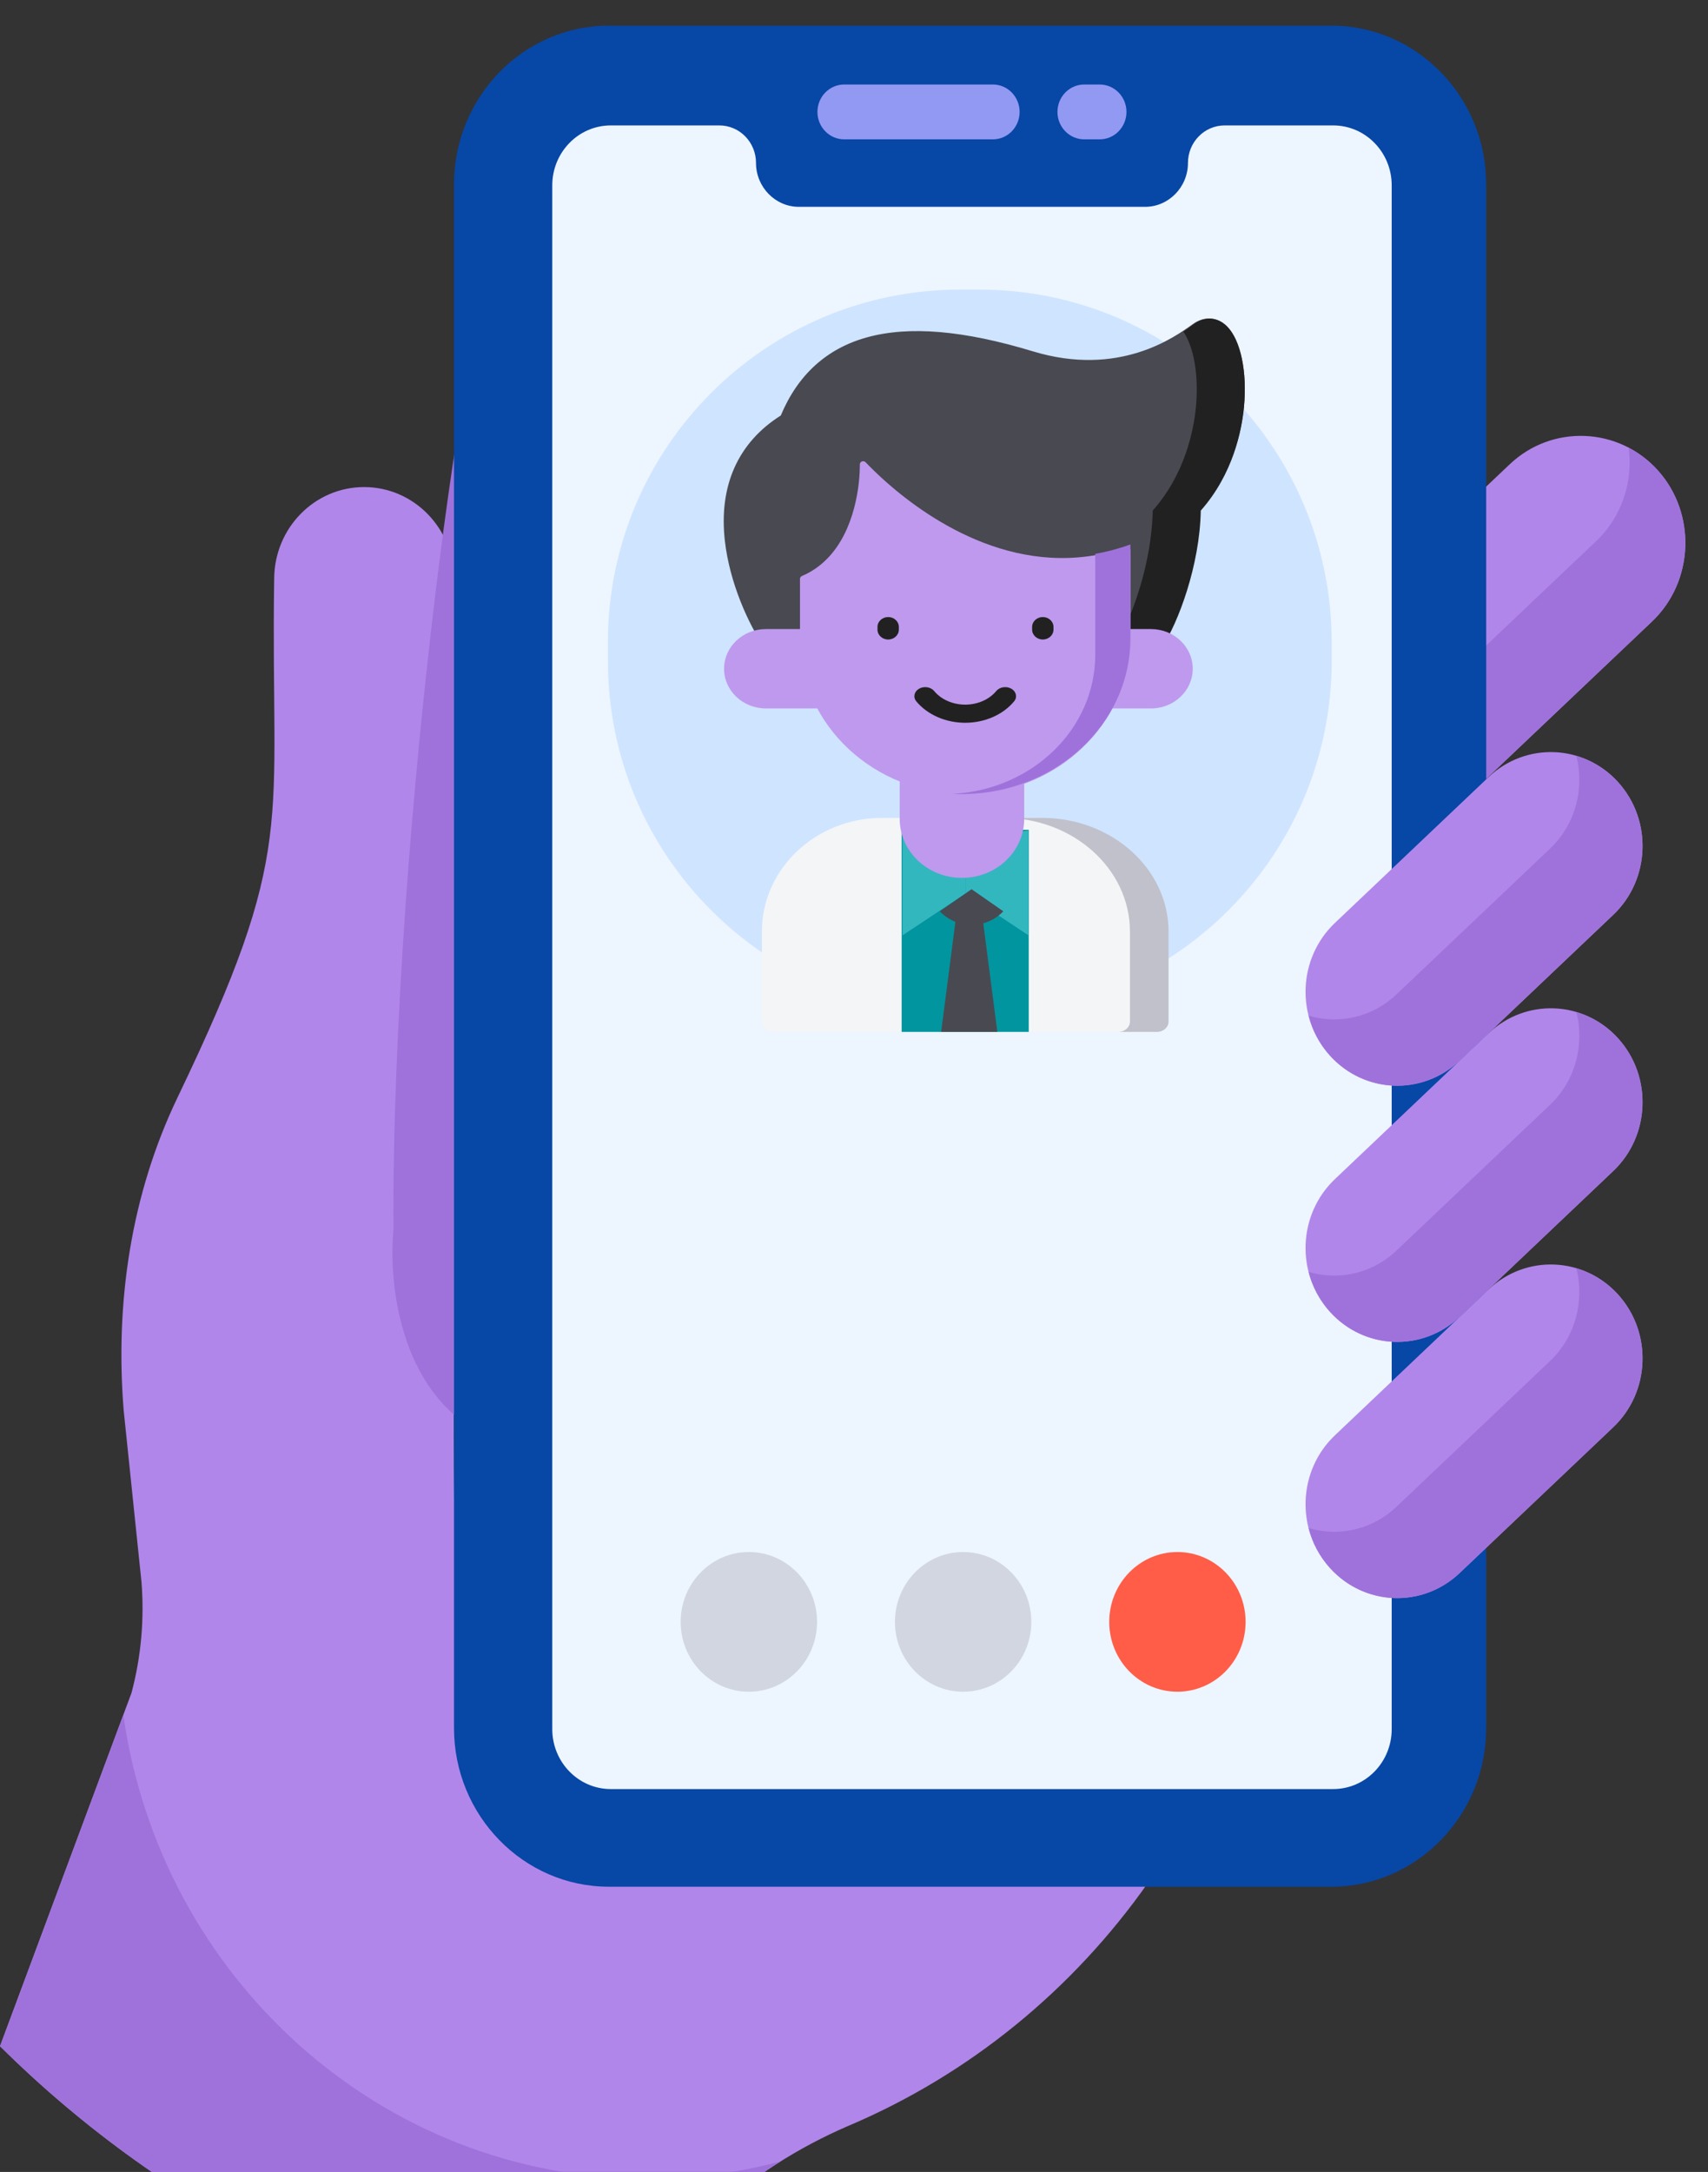
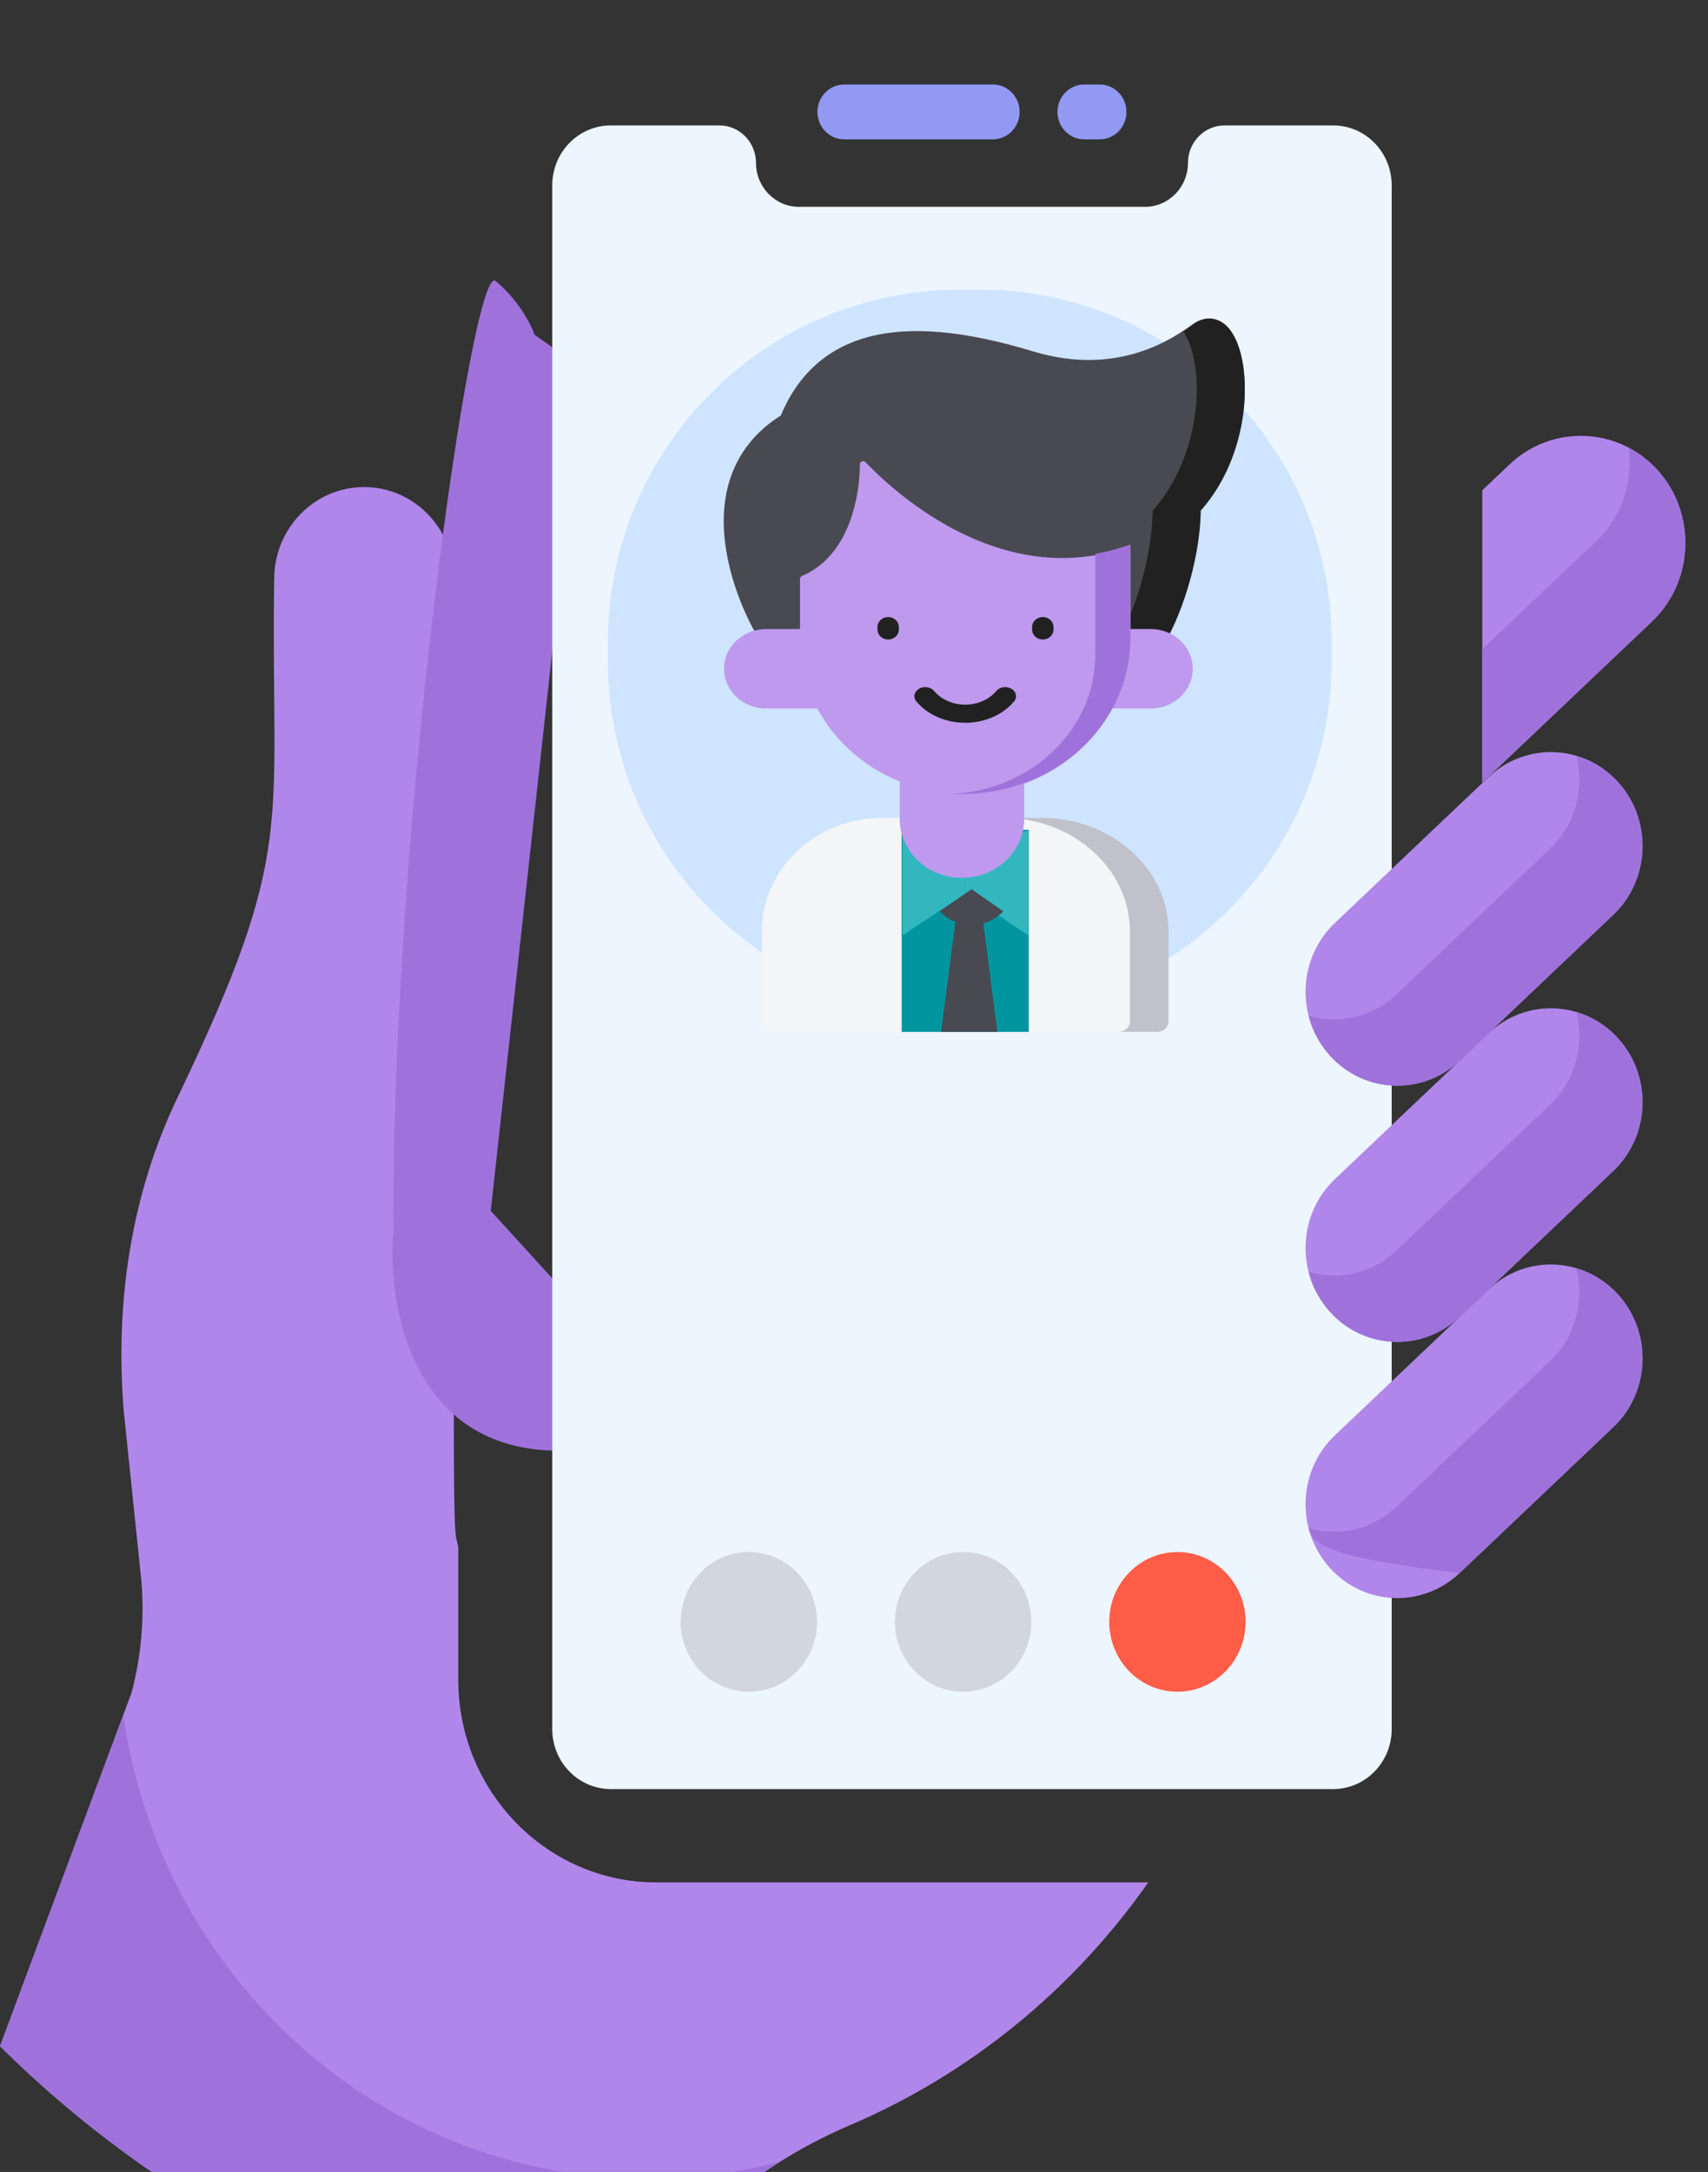
<svg xmlns="http://www.w3.org/2000/svg" width="59" height="75" viewBox="0 0 59 75" fill="none">
  <rect x="0" y="0" width="59" height="75" fill="#333333" stroke="none" />
  <path d="M4.543 58.456C4.874 57.211 4.99 55.918 4.888 54.632L4.272 48.698C3.972 44.974 4.526 41.243 6.136 37.89C10.296 29.227 9.341 28.598 9.471 20C9.471 18.243 10.861 16.819 12.577 16.819C14.293 16.819 15.683 18.243 15.683 20C15.683 54.966 15.62 52.4 15.83 53.425V58.004C15.83 61.861 18.895 65 22.663 65C25.165 65 33.794 65 39.666 65C37.054 68.72 33.481 71.632 29.333 73.396C29.308 73.407 29.282 73.418 29.256 73.429C26.052 74.815 22.474 77.58 21.877 81.01L21.819 81.256C13.381 80.254 5.794 76.4 -1.52588e-05 70.657L4.543 58.456Z" fill="#B186EA" />
  <path d="M17.12 9.702C17.928 10.379 18.354 11.223 18.466 11.561L20.148 12.744L16.952 41.812L20.653 45.868L39.831 46.375L39.494 47.896L37.812 50.093H19.307C14.193 50.093 13.364 45.023 13.588 42.488C13.532 28.461 16.313 9.026 17.12 9.702Z" fill="#9F72DB" />
  <path d="M51.203 16.93L52.15 16.033C53.608 14.649 55.907 14.739 57.258 16.232C58.61 17.726 58.522 20.08 57.064 21.463L51.203 27.023V16.93Z" fill="#B186EA" />
  <path d="M55.141 18.681C56.036 17.832 56.412 16.619 56.259 15.462C56.624 15.653 56.964 15.908 57.258 16.232C58.61 17.726 58.522 20.079 57.064 21.463L51.203 27.023V22.417L55.141 18.681Z" fill="#9F72DB" />
  <path d="M4.26 59.216C5.544 68.275 13.158 75.235 22.362 75.235C23.951 75.235 25.492 75.027 26.962 74.637C24.525 76.163 22.333 78.392 21.877 81.011L21.819 81.256C13.381 80.254 5.794 76.4 0 70.657L4.26 59.216Z" fill="#9F72DB" />
-   <path d="M21.034 65.15H45.987C48.938 65.15 51.338 62.692 51.338 59.671V6.365C51.338 3.343 48.938 0.885 45.987 0.885H21.034C18.084 0.885 15.683 3.343 15.683 6.365V59.671C15.683 62.692 18.084 65.15 21.034 65.15Z" fill="#0747A6" />
  <path d="M37.453 4.812H37.987C38.498 4.812 38.912 4.388 38.912 3.865C38.912 3.342 38.498 2.918 37.987 2.918H37.453C36.942 2.918 36.528 3.342 36.528 3.865C36.528 4.388 36.942 4.812 37.453 4.812Z" fill="#9299F2" />
  <path d="M29.162 4.812H34.297C34.807 4.812 35.221 4.388 35.221 3.865C35.221 3.342 34.807 2.918 34.297 2.918H29.162C28.651 2.918 28.237 3.342 28.237 3.865C28.237 4.388 28.651 4.812 29.162 4.812Z" fill="#9299F2" />
  <path d="M21.099 4.331H24.849C25.549 4.331 26.115 4.911 26.115 5.627C26.115 6.46 26.781 7.142 27.595 7.142H39.556C40.37 7.142 41.036 6.46 41.036 5.627C41.036 4.911 41.603 4.331 42.302 4.331H46.052C47.169 4.331 48.074 5.258 48.074 6.401V59.707C48.074 60.851 47.169 61.778 46.052 61.778H21.099C19.983 61.778 19.077 60.851 19.077 59.707C19.077 54.224 19.077 7.865 19.077 6.401C19.077 5.258 19.983 4.331 21.099 4.331Z" fill="#EDF5FE" />
  <path opacity="0.5" d="M21 22.179C21 15.453 26.453 10 33.179 10H33.821C40.547 10 46 15.453 46 22.179V22.821C46 29.547 40.547 35 33.821 35H33.179C26.453 35 21 29.547 21 22.821V22.179Z" fill="#B3D4FF" />
  <path d="M42.38 11.276C42.045 10.942 41.596 10.909 41.206 11.19C40.575 11.646 38.653 13.034 35.679 12.132C33.278 11.404 31.402 11.246 29.941 11.651C28.557 12.035 27.558 12.942 26.971 14.348C25.495 15.28 24.827 16.77 25.038 18.665C25.203 20.141 25.865 21.561 26.383 22.328C26.495 22.495 26.731 22.545 26.909 22.44C27.024 22.372 27.087 22.256 27.087 22.138H39.383C39.383 22.256 39.446 22.372 39.561 22.44C39.624 22.477 39.695 22.495 39.764 22.495C39.891 22.495 40.015 22.436 40.088 22.328C40.639 21.511 41.409 19.534 41.444 17.631C42.588 16.368 42.89 14.861 42.969 14.063C43.088 12.847 42.857 11.753 42.38 11.276Z" fill="#494951" />
  <path d="M42.394 11.276C42.067 10.942 41.627 10.909 41.246 11.19C41.152 11.259 41.029 11.351 40.877 11.452C41.245 11.991 41.414 12.978 41.31 14.063C41.233 14.861 40.937 16.368 39.819 17.631C39.787 19.4 39.134 21.233 38.61 22.138H39.464C39.464 22.256 39.526 22.372 39.638 22.44C39.7 22.477 39.769 22.495 39.837 22.495C39.961 22.495 40.082 22.436 40.153 22.328C40.691 21.511 41.445 19.534 41.479 17.631C42.597 16.368 42.893 14.861 42.97 14.063C43.086 12.847 42.861 11.753 42.394 11.276Z" fill="#212121" />
  <path d="M35.774 28.242H30.469C28.18 28.242 26.317 30.002 26.317 32.166V35.276C26.317 35.472 26.485 35.631 26.693 35.631H39.55C39.758 35.631 39.926 35.472 39.926 35.276V32.166C39.926 30.002 38.064 28.242 35.774 28.242Z" fill="#F3F5F6" />
  <path d="M35.991 28.242H34.658C37.07 28.242 39.032 30.002 39.032 32.166V35.276C39.032 35.472 38.855 35.631 38.636 35.631H39.969C40.188 35.631 40.365 35.472 40.365 35.276V32.166C40.365 30.002 38.403 28.242 35.991 28.242Z" fill="#C0C1CB" />
  <rect x="31.146" y="28.653" width="4.39" height="6.979" fill="#01959F" />
  <path d="M33.352 29.041V30.856L35.526 32.298V28.675L33.352 29.041Z" fill="#33B7BF" />
  <path d="M31.178 32.298L33.352 30.855V29.041L31.178 28.675V32.298Z" fill="#33B7BF" />
  <path d="M31.079 23.884V28.275C31.079 29.401 32.041 30.314 33.229 30.314C34.417 30.314 35.379 29.401 35.379 28.275V23.884H31.079Z" fill="#BE99EE" />
  <path d="M26.458 21.722H28.98V24.463H26.458C25.66 24.463 25.012 23.85 25.012 23.093C25.012 22.335 25.66 21.722 26.458 21.722Z" fill="#BE99EE" />
  <path d="M39.755 21.722H37.233V24.463H39.755C40.554 24.463 41.201 23.85 41.201 23.093C41.201 22.335 40.554 21.722 39.755 21.722Z" fill="#BE99EE" />
  <path d="M39.048 18.998V22.018C39.048 24.972 36.515 27.411 33.361 27.421C30.2 27.431 27.634 25.034 27.634 22.076V19.987C27.634 19.945 27.661 19.907 27.702 19.89C29.083 19.299 29.544 17.766 29.666 16.669C29.692 16.432 29.702 16.216 29.702 16.033C29.702 15.935 29.832 15.889 29.902 15.963C30.063 16.131 30.313 16.381 30.64 16.669C32.148 17.996 35.296 20.134 38.895 18.898C38.97 18.872 39.048 18.924 39.048 18.998Z" fill="#BE99EE" />
  <path d="M33.341 24.958C32.668 24.958 32.036 24.681 31.652 24.218C31.534 24.076 31.577 23.881 31.747 23.782C31.917 23.684 32.15 23.719 32.268 23.861C32.512 24.156 32.913 24.332 33.341 24.332C33.77 24.332 34.171 24.156 34.415 23.861C34.533 23.719 34.766 23.684 34.936 23.782C35.106 23.881 35.149 24.076 35.031 24.218C34.647 24.681 34.015 24.958 33.341 24.958Z" fill="#212121" />
  <path d="M37.834 22.608C37.834 25.175 35.651 27.273 32.902 27.414H32.902C32.953 27.416 33.005 27.418 33.057 27.419C33.057 27.419 33.057 27.419 33.058 27.419C33.11 27.421 33.162 27.421 33.215 27.421C33.363 27.421 33.509 27.416 33.654 27.406C33.662 27.406 33.669 27.405 33.677 27.404C33.765 27.398 33.853 27.39 33.941 27.38C36.82 27.051 39.048 24.789 39.048 22.049V18.8C38.637 18.949 38.232 19.056 37.834 19.125V22.608V22.608Z" fill="#9F72DB" />
  <path d="M36.022 22.083C35.818 22.083 35.653 21.929 35.653 21.741V21.649C35.653 21.46 35.818 21.307 36.022 21.307C36.226 21.307 36.391 21.46 36.391 21.649V21.741C36.391 21.929 36.226 22.083 36.022 22.083Z" fill="#212121" />
  <path d="M30.68 22.083C30.476 22.083 30.311 21.929 30.311 21.741V21.649C30.311 21.46 30.476 21.307 30.68 21.307C30.884 21.307 31.049 21.46 31.049 21.649V21.741C31.049 21.929 30.884 22.083 30.68 22.083Z" fill="#212121" />
  <path d="M33.561 30.705L32.463 31.468C32.74 31.757 33.129 31.936 33.561 31.936C33.992 31.936 34.381 31.757 34.658 31.468L33.561 30.705Z" fill="#494951" />
  <path d="M33.481 31.771C33.32 31.771 33.165 31.746 33.02 31.701L32.51 35.632H34.451L33.942 31.701C33.797 31.746 33.642 31.771 33.481 31.771Z" fill="#494951" />
  <path d="M45.942 36.452C47.131 37.766 49.136 37.844 50.419 36.627L55.724 31.593C57.008 30.375 57.084 28.323 55.895 27.009C54.706 25.695 52.702 25.617 51.419 26.835L46.113 31.869C44.83 33.086 44.753 35.138 45.942 36.452Z" fill="#B186EA" />
  <path d="M48.236 34.338L53.542 29.305C54.429 28.463 54.738 27.222 54.452 26.102C54.987 26.26 55.489 26.561 55.895 27.009C57.084 28.323 57.008 30.375 55.724 31.593L50.419 36.627C49.136 37.844 47.131 37.766 45.942 36.452C45.576 36.047 45.33 35.571 45.203 35.072C46.234 35.376 47.391 35.14 48.236 34.338Z" fill="#9F72DB" />
  <path d="M45.942 54.145C47.131 55.459 49.135 55.537 50.419 54.32L55.724 49.286C57.008 48.069 57.084 46.016 55.895 44.703C54.706 43.389 52.702 43.31 51.419 44.528L46.113 49.562C44.83 50.779 44.753 52.831 45.942 54.145Z" fill="#B186EA" />
-   <path d="M48.236 52.032L53.542 46.998C54.429 46.156 54.738 44.915 54.452 43.795C54.987 43.953 55.489 44.254 55.895 44.703C57.084 46.017 57.008 48.069 55.724 49.286L50.419 54.32C49.136 55.537 47.131 55.459 45.942 54.145C45.576 53.74 45.33 53.264 45.203 52.765C46.234 53.069 47.391 52.833 48.236 52.032Z" fill="#9F72DB" />
+   <path d="M48.236 52.032L53.542 46.998C54.429 46.156 54.738 44.915 54.452 43.795C54.987 43.953 55.489 44.254 55.895 44.703C57.084 46.017 57.008 48.069 55.724 49.286L50.419 54.32C45.576 53.74 45.33 53.264 45.203 52.765C46.234 53.069 47.391 52.833 48.236 52.032Z" fill="#9F72DB" />
  <path d="M45.942 45.299C47.131 46.612 49.136 46.691 50.419 45.473L55.724 40.44C57.008 39.222 57.084 37.17 55.895 35.856C54.706 34.542 52.702 34.464 51.419 35.681L46.113 40.715C44.83 41.932 44.753 43.984 45.942 45.299Z" fill="#B186EA" />
  <path d="M48.236 43.185L53.542 38.151C54.429 37.309 54.738 36.068 54.452 34.948C54.987 35.106 55.489 35.407 55.895 35.856C57.084 37.17 57.008 39.222 55.724 40.439L50.419 45.473C49.136 46.691 47.131 46.612 45.942 45.298C45.576 44.893 45.33 44.417 45.203 43.918C46.234 44.223 47.391 43.987 48.236 43.185Z" fill="#9F72DB" />
  <path opacity="0.6" d="M30.915 56.005C30.915 54.673 31.969 53.593 33.27 53.593C34.571 53.593 35.625 54.673 35.625 56.005C35.625 57.337 34.571 58.416 33.27 58.416C31.969 58.416 30.915 57.337 30.915 56.005Z" fill="#C0C1CB" />
  <path d="M38.317 56.005C38.317 54.673 39.371 53.593 40.672 53.593C41.972 53.593 43.027 54.673 43.027 56.005C43.027 57.337 41.972 58.416 40.672 58.416C39.371 58.416 38.317 57.337 38.317 56.005Z" fill="#FF5D47" />
  <path opacity="0.6" d="M23.513 56.005C23.513 54.673 24.567 53.593 25.868 53.593C27.169 53.593 28.223 54.673 28.223 56.005C28.223 57.337 27.169 58.416 25.868 58.416C24.567 58.416 23.513 57.337 23.513 56.005Z" fill="#C0C1CB" />
</svg>